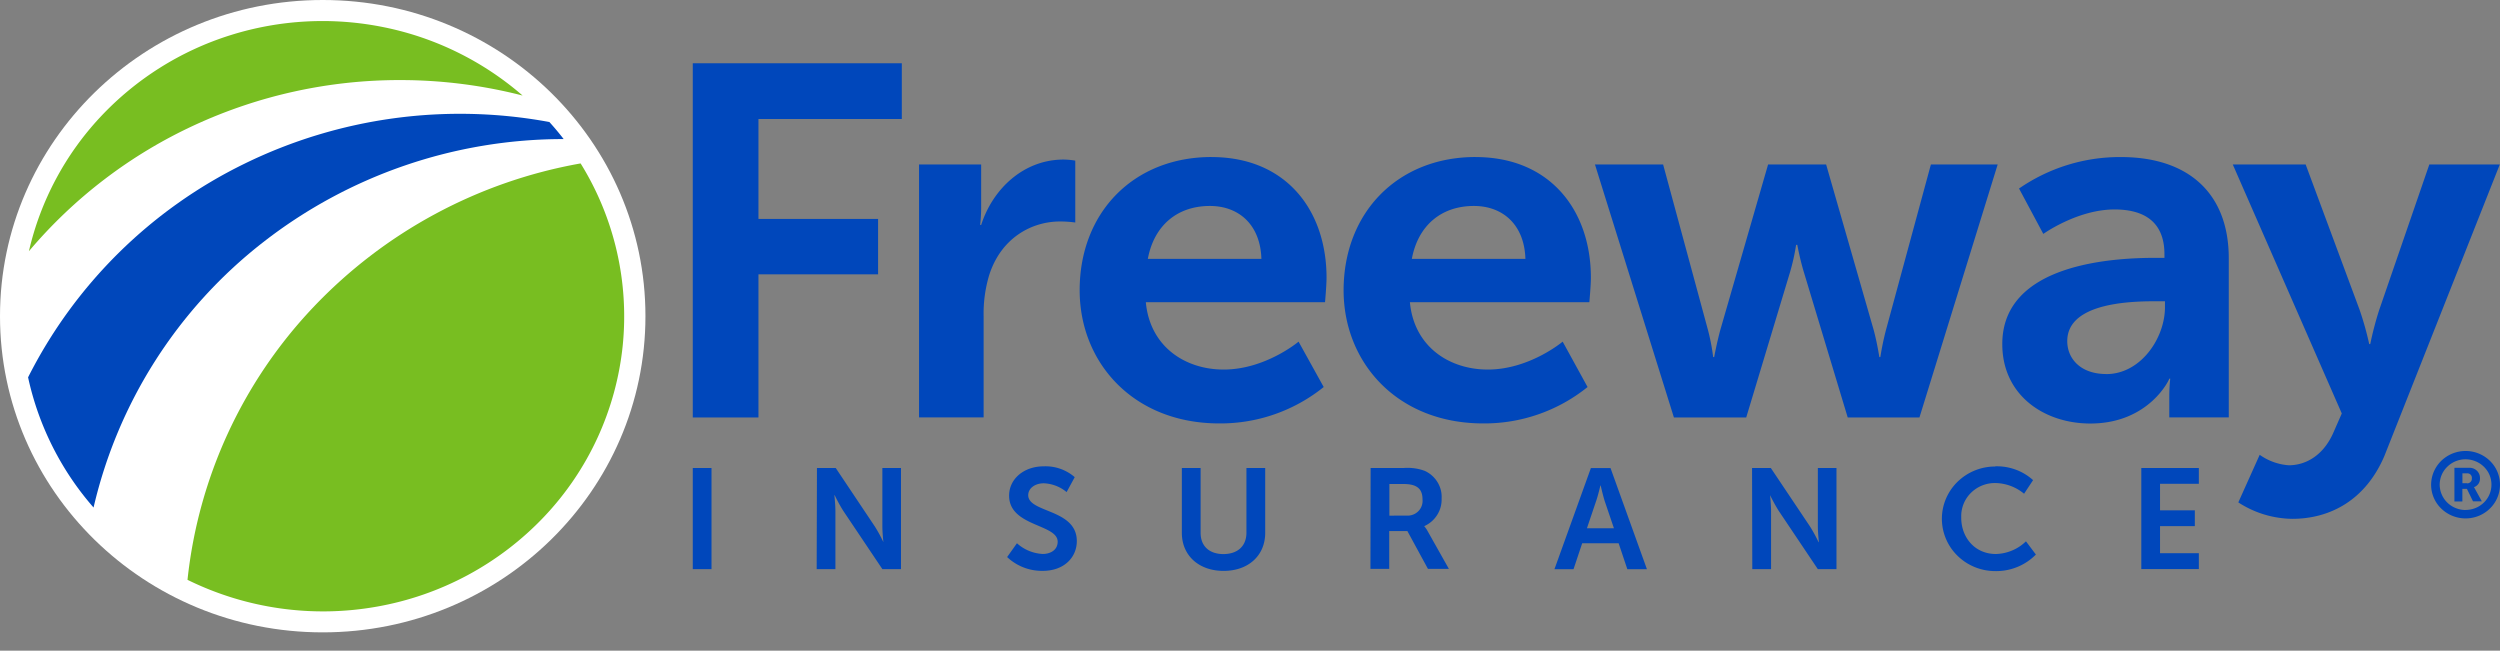
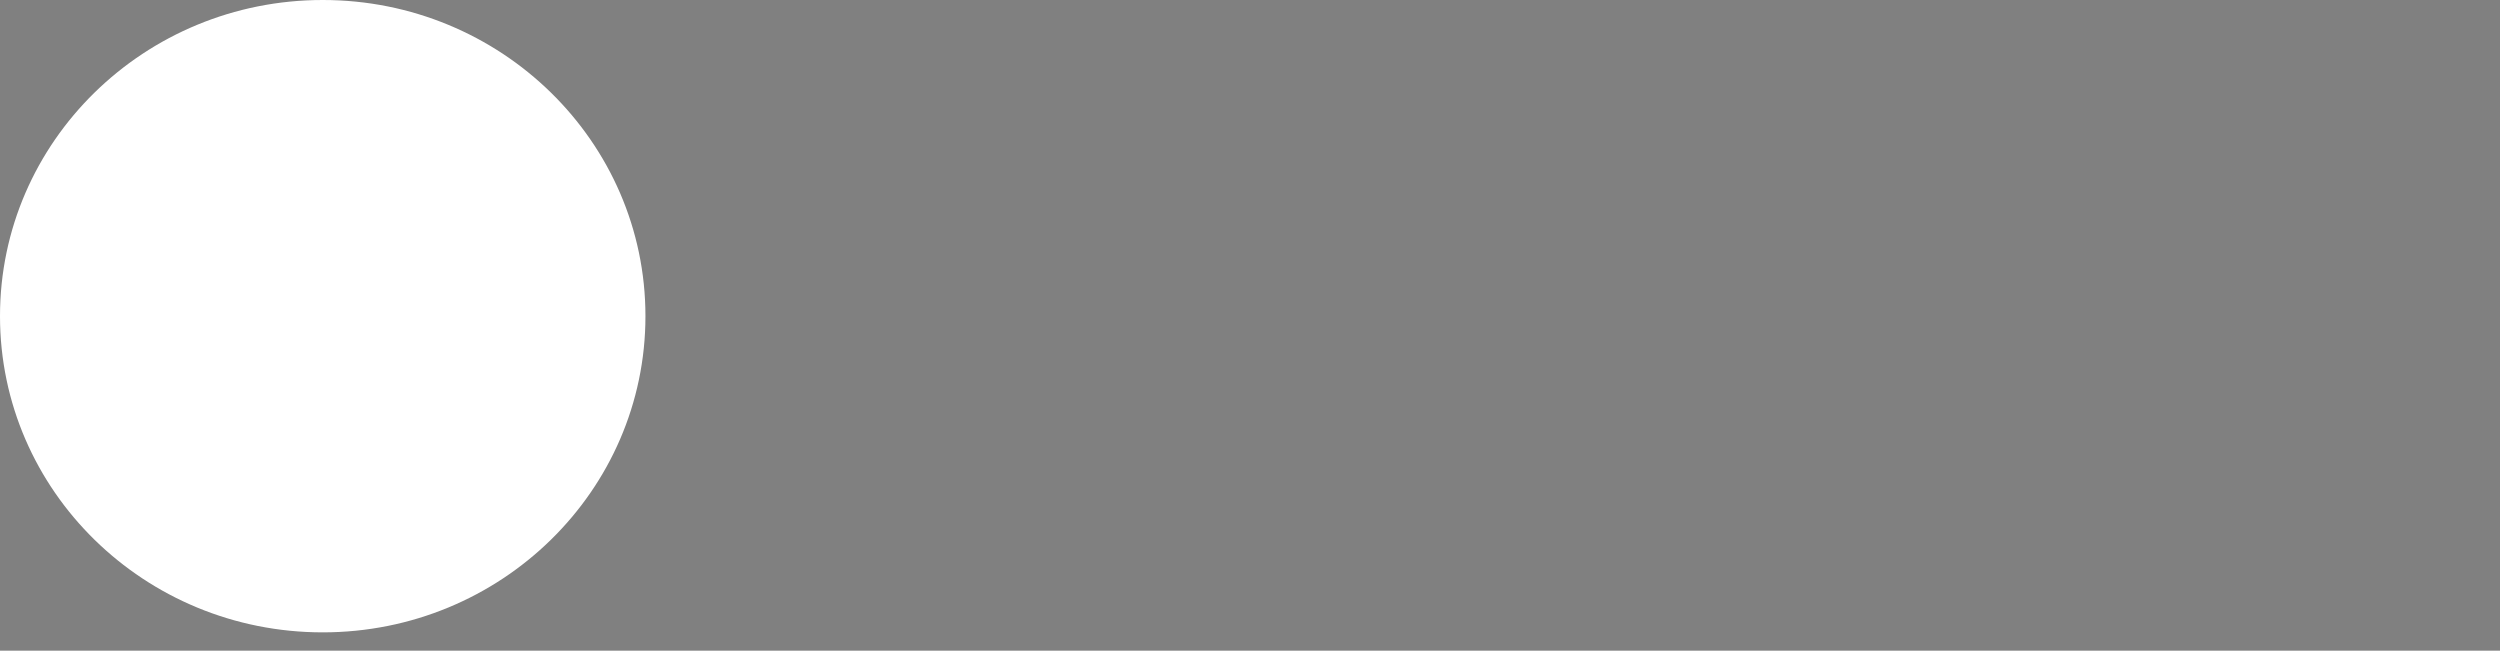
<svg xmlns="http://www.w3.org/2000/svg" width="73" height="19" fill="none" viewBox="0 0 73 19">
  <rect x="0" y="0" width="73" height="19" fill="#808080" stroke="none" />
  <path d="M9.424 18.465c5.204 0 9.423-4.134 9.423-9.233S14.628 0 9.424 0C4.219 0 0 4.133 0 9.232c0 5.1 4.22 9.233 9.424 9.233Z" fill="#fff" />
-   <path d="M9.424 17.85c4.857 0 8.796-3.858 8.796-8.618 0-4.759-3.939-8.617-8.796-8.617C4.566.615.628 4.473.628 9.232c0 4.76 3.938 8.618 8.796 8.618Z" fill="#fff" />
-   <path d="M.82 11.018a8.52 8.52 0 0 0 1.912 3.802 13.756 13.756 0 0 1 4.939-7.737 14.26 14.26 0 0 1 8.788-3.022 8.129 8.129 0 0 0-.417-.498 14.315 14.315 0 0 0-8.894 1.213A13.912 13.912 0 0 0 .82 11.018Z" fill="#0047BB" />
-   <path d="M5.475 16.931a8.956 8.956 0 0 0 5.522.784 8.847 8.847 0 0 0 4.892-2.628 8.536 8.536 0 0 0 2.293-4.983 8.475 8.475 0 0 0-1.228-5.332 14.165 14.165 0 0 0-7.81 4.204 13.67 13.67 0 0 0-3.669 7.955ZM11.686 2.338c1.206 0 2.408.152 3.574.452A8.86 8.86 0 0 0 11.232.8a8.965 8.965 0 0 0-4.505.228A8.813 8.813 0 0 0 2.93 3.417 8.554 8.554 0 0 0 .844 7.336a14.011 14.011 0 0 1 4.85-3.689 14.29 14.29 0 0 1 5.992-1.309Z" fill="#78BE21" />
-   <path d="M20.229 1.848h6.104v1.626h-4.186v2.918h3.493V8.01h-3.493v4.179h-1.918V1.849ZM31.058 4.659c-1.16 0-2.066.846-2.408 1.91h-.03c.02-.172.03-.346.03-.52V4.803h-1.814v7.386h1.886V9.246c-.01-.41.045-.821.163-1.215.355-1.107 1.265-1.564 2.066-1.564.15 0 .299.01.447.03V4.69a2.234 2.234 0 0 0-.34-.031ZM35.375 4.586c2.186 0 3.36 1.563 3.36 3.524 0 .22-.044.714-.044.714h-5.233c.12 1.296 1.144 1.967 2.273 1.967 1.22 0 2.187-.815 2.187-.815l.734 1.325a4.802 4.802 0 0 1-3.048 1.063c-2.513 0-4.078-1.777-4.078-3.889 0-2.286 1.59-3.89 3.85-3.89Zm1.458 2.972c-.03-1.006-.669-1.544-1.502-1.544-.967 0-1.635.582-1.814 1.544h3.316ZM43.084 4.586c2.185 0 3.37 1.563 3.37 3.524 0 .22-.045.714-.045.714h-5.24c.12 1.296 1.146 1.967 2.275 1.967 1.22 0 2.186-.815 2.186-.815l.727 1.325a4.797 4.797 0 0 1-3.046 1.063c-2.512 0-4.078-1.777-4.078-3.889.004-2.286 1.596-3.89 3.851-3.89Zm1.458 2.972c-.03-1.006-.67-1.544-1.502-1.544-.966 0-1.635.582-1.814 1.544h3.316ZM62.95 7.529h.252v-.103c0-.974-.624-1.31-1.457-1.31-1.085 0-2.08.714-2.08.714l-.709-1.325a5.176 5.176 0 0 1 2.973-.919c1.993 0 3.151 1.079 3.151 2.953v4.65h-1.737v-.611c0-.175.009-.348.028-.521h-.028c.014 0-.58 1.31-2.305 1.31-1.353 0-2.571-.83-2.571-2.316-.005-2.363 3.25-2.522 4.484-2.522Zm-1.443 3.394c.997 0 1.71-1.043 1.71-1.953v-.173h-.326c-.967 0-2.527.132-2.527 1.165 0 .494.37.96 1.144.96ZM70.936 4.803l-1.471 4.27c-.101.32-.186.645-.254.974h-.03a8.892 8.892 0 0 0-.282-1.004l-1.574-4.24h-2.128l3.183 7.27-.241.55c-.284.657-.79.963-1.309.963a1.669 1.669 0 0 1-.847-.306l-.624 1.39a2.953 2.953 0 0 0 1.574.48c1.115 0 2.145-.555 2.691-1.835l3.37-8.512h-2.058ZM56.382 4.803l-1.313 4.838a8.135 8.135 0 0 0-.163.785h-.03s-.058-.393-.163-.785l-1.39-4.838h-1.695l-1.397 4.838c-.105.392-.177.785-.177.785h-.03a5.955 5.955 0 0 0-.15-.785l-1.311-4.838h-1.99l2.305 7.386h2.112l1.278-4.239a6.15 6.15 0 0 0 .178-.8h.035s.074.408.193.8l1.279 4.239h2.095l2.284-7.386h-1.95ZM20.229 13.665h.547v2.953h-.547v-2.953ZM23.855 13.665h.548l1.142 1.708c.092.147.176.3.25.457 0 0-.03-.284-.03-.457v-1.708h.544v2.953h-.544l-1.142-1.702a4.578 4.578 0 0 1-.25-.457h-.009s.03.283.03.457v1.702h-.547l.008-2.953ZM29.695 15.863c.205.187.471.297.751.313.229 0 .438-.117.438-.358 0-.521-1.418-.438-1.418-1.345 0-.491.434-.856 1.01-.856a1.3 1.3 0 0 1 .906.316l-.237.436a1.111 1.111 0 0 0-.667-.257c-.255 0-.454.146-.454.347 0 .521 1.419.396 1.419 1.341 0 .47-.366.869-.995.869a1.482 1.482 0 0 1-1.04-.403l.287-.403ZM34.51 13.665h.548v1.894c0 .396.264.62.666.62.403 0 .672-.224.672-.624v-1.89h.548v1.894c0 .662-.49 1.111-1.214 1.111-.726 0-1.22-.45-1.22-1.111v-1.894ZM40.022 13.665h.973c.206-.015.413.013.607.084a.85.85 0 0 1 .373.33c.088.143.13.31.12.477a.837.837 0 0 1-.129.48.86.86 0 0 1-.38.328c.039.044.073.093.1.144l.621 1.103h-.611l-.6-1.103h-.531v1.103h-.548l.005-2.946Zm1.04 1.39c.116.01.231-.025.32-.098a.426.426 0 0 0 .156-.366c0-.283-.122-.458-.552-.458h-.416v.924l.493-.002ZM47.263 15.863H46.2l-.253.757h-.557l1.064-2.953h.573l1.063 2.953h-.572l-.254-.757Zm-.532-1.685s-.067.291-.126.458l-.267.79h.789l-.268-.79c-.055-.173-.119-.458-.119-.458h-.009ZM51.16 13.665h.548l1.144 1.708c.092.147.175.3.25.457h.009s-.03-.284-.03-.457v-1.708h.544v2.953h-.545l-1.142-1.702a4.614 4.614 0 0 1-.251-.457s.028.283.028.457v1.702h-.548l-.007-2.953ZM58.254 13.617c.41-.015.81.13 1.112.403l-.263.397a1.348 1.348 0 0 0-.824-.312.997.997 0 0 0-.703.263.957.957 0 0 0-.308.673v.08c0 .561.387 1.056 1.014 1.056.33-.01.643-.142.876-.37l.29.386a1.625 1.625 0 0 1-1.187.483c-.413 0-.81-.161-1.102-.448a1.511 1.511 0 0 1-.456-1.08c0-.404.164-.793.456-1.079a1.575 1.575 0 0 1 1.102-.447l-.007-.005ZM62.525 13.665h1.681v.462h-1.133v.775h1.016v.462h-1.016v.79h1.133v.462h-1.68v-2.95ZM72.273 14.284a.239.239 0 0 0-.035-.058.265.265 0 0 0 .132-.099.256.256 0 0 0 .045-.156.292.292 0 0 0-.079-.215.303.303 0 0 0-.211-.096.15.15 0 0 0-.04 0h-.416v.983h.232v-.368h.133l.177.363h.258l-.195-.354Zm-.24-.174h-.13v-.288h.133a.13.13 0 0 1 .128.068.124.124 0 0 1 .014.048.072.072 0 0 1 0 .028.132.132 0 0 1-.03.098.137.137 0 0 1-.09.05h-.026v-.004Z" fill="#0047BB" />
-   <path d="M71.995 13.169a1.02 1.02 0 0 0-.559.166.99.99 0 0 0-.37.442.966.966 0 0 0 .218 1.073 1.024 1.024 0 0 0 1.096.213 1 1 0 0 0 .45-.362.97.97 0 0 0-.124-1.244 1.016 1.016 0 0 0-.711-.288Zm0 1.723a.767.767 0 0 1-.42-.125.743.743 0 0 1-.278-.332.726.726 0 0 1 .164-.806.76.76 0 0 1 .823-.16c.138.055.256.15.34.272a.73.73 0 0 1-.094.933.762.762 0 0 1-.533.216l-.002.002Z" fill="#0047BB" />
</svg>